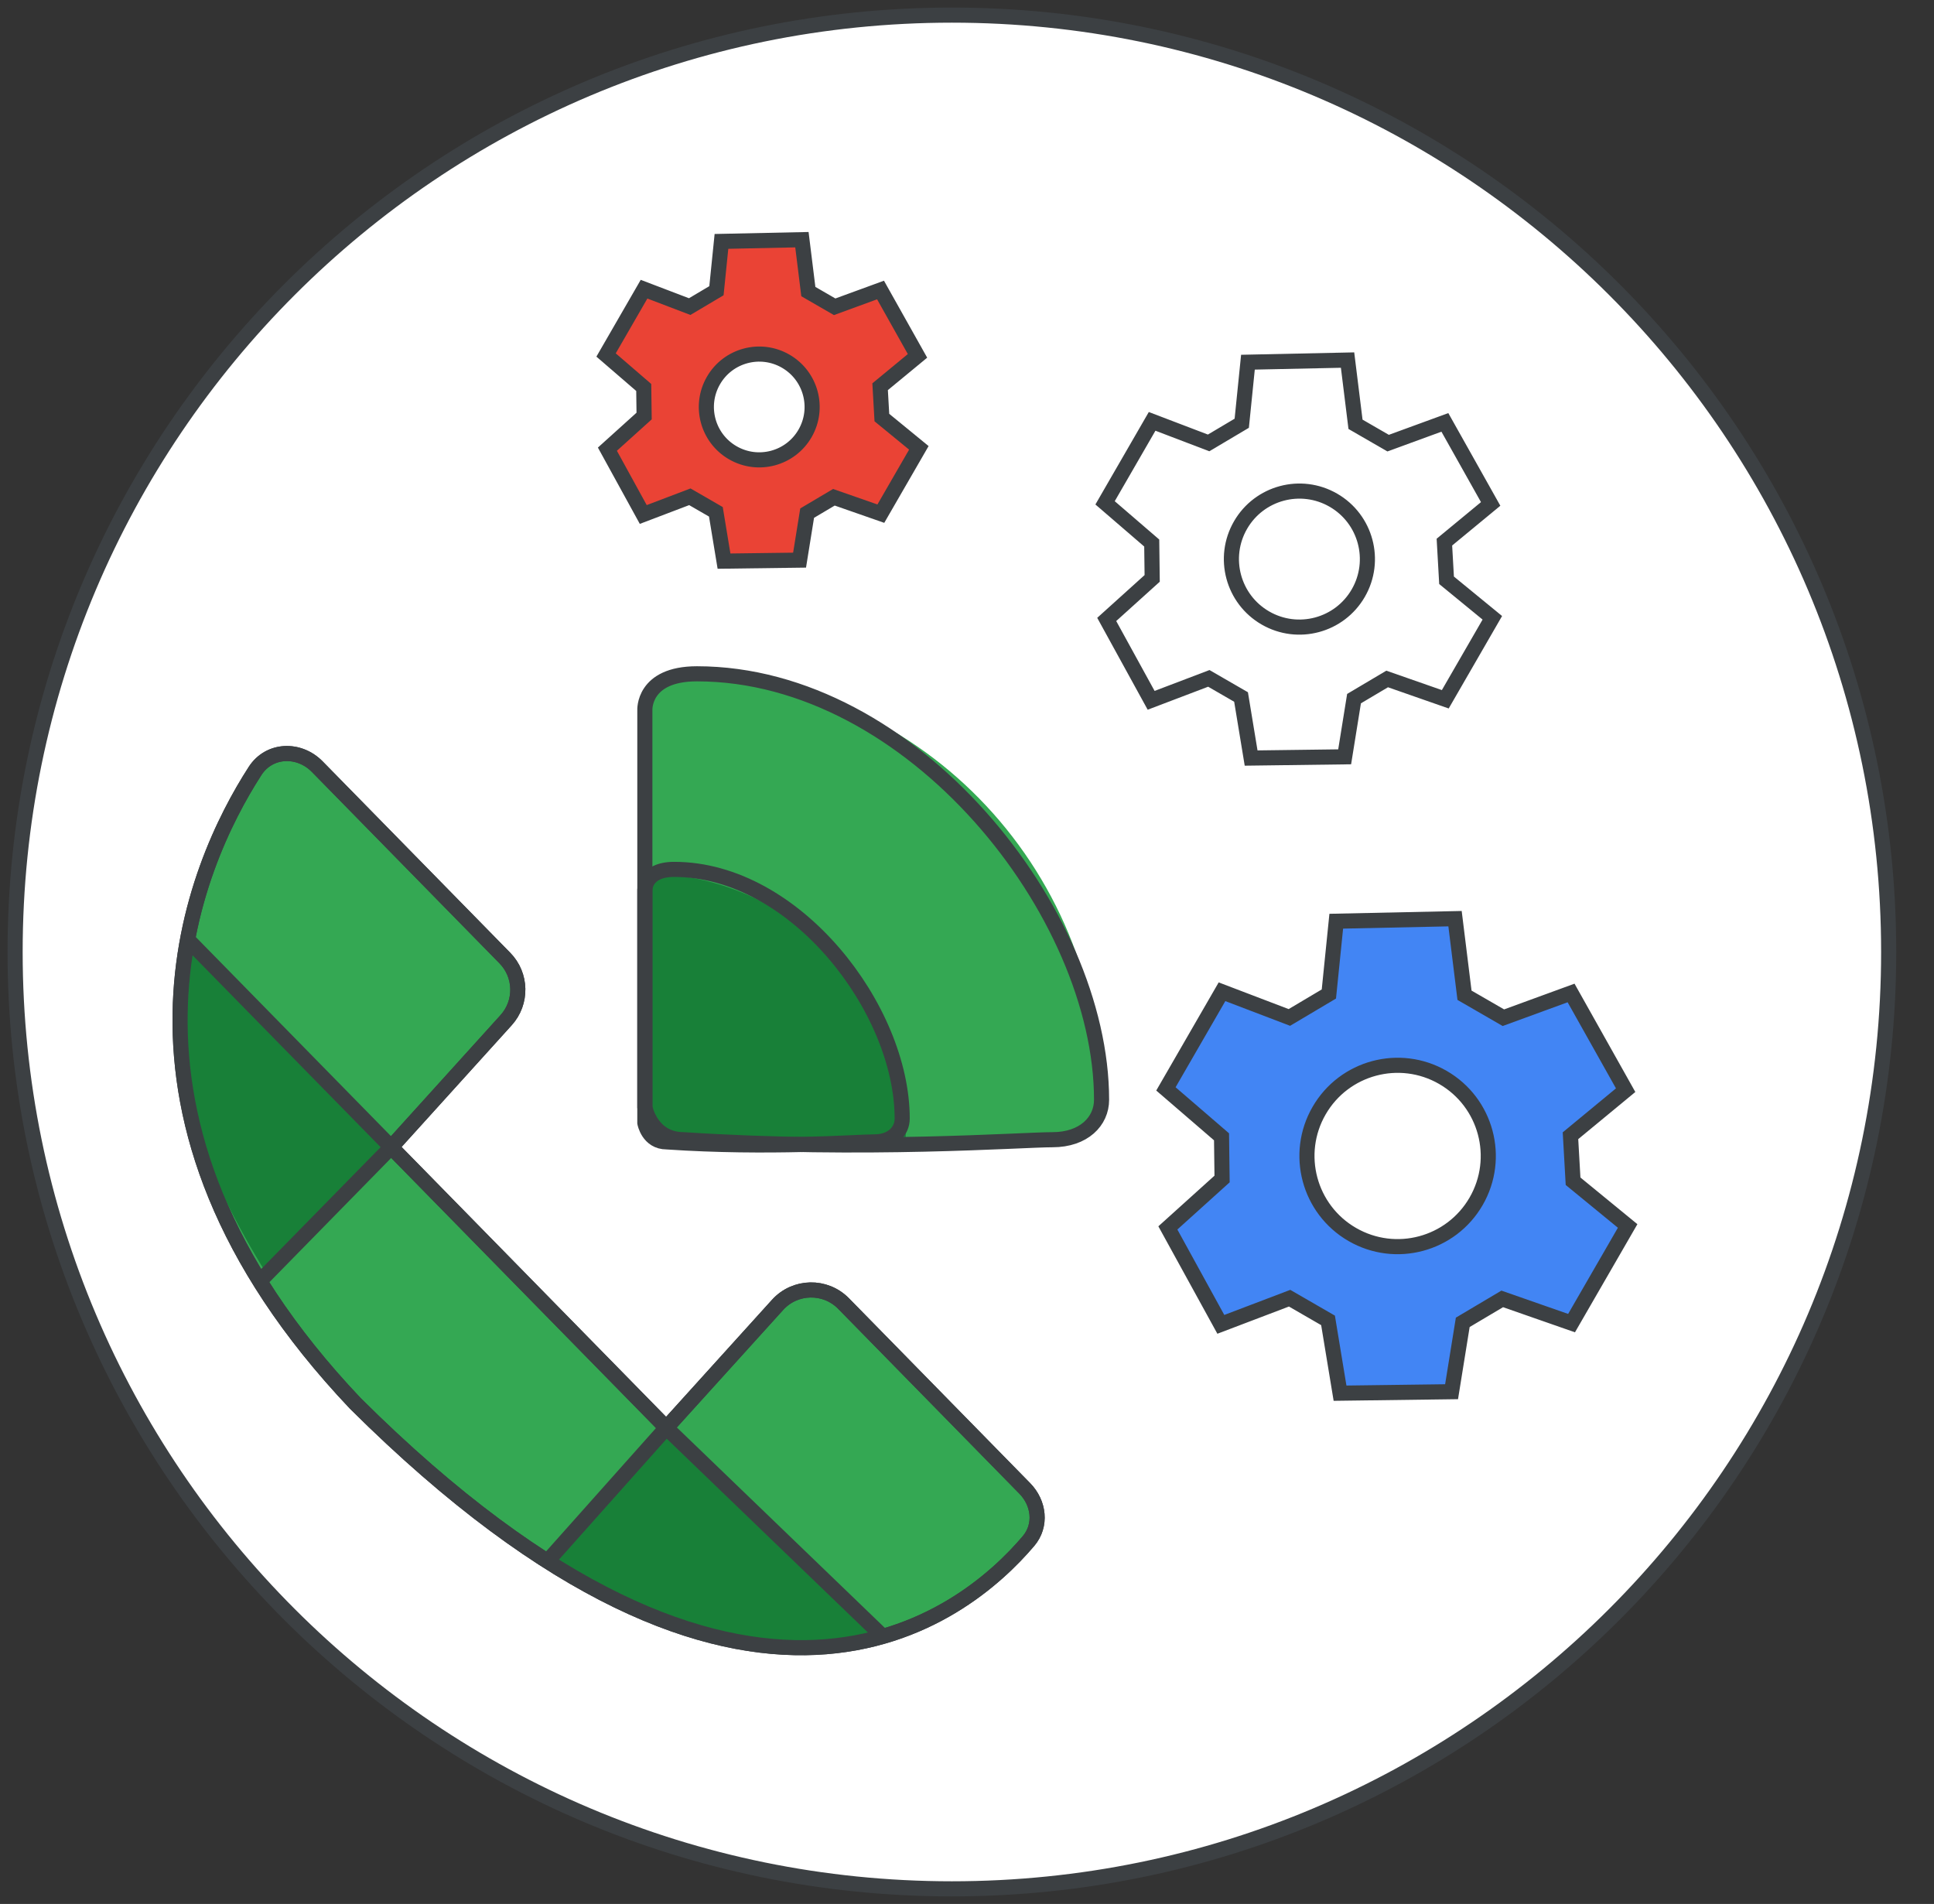
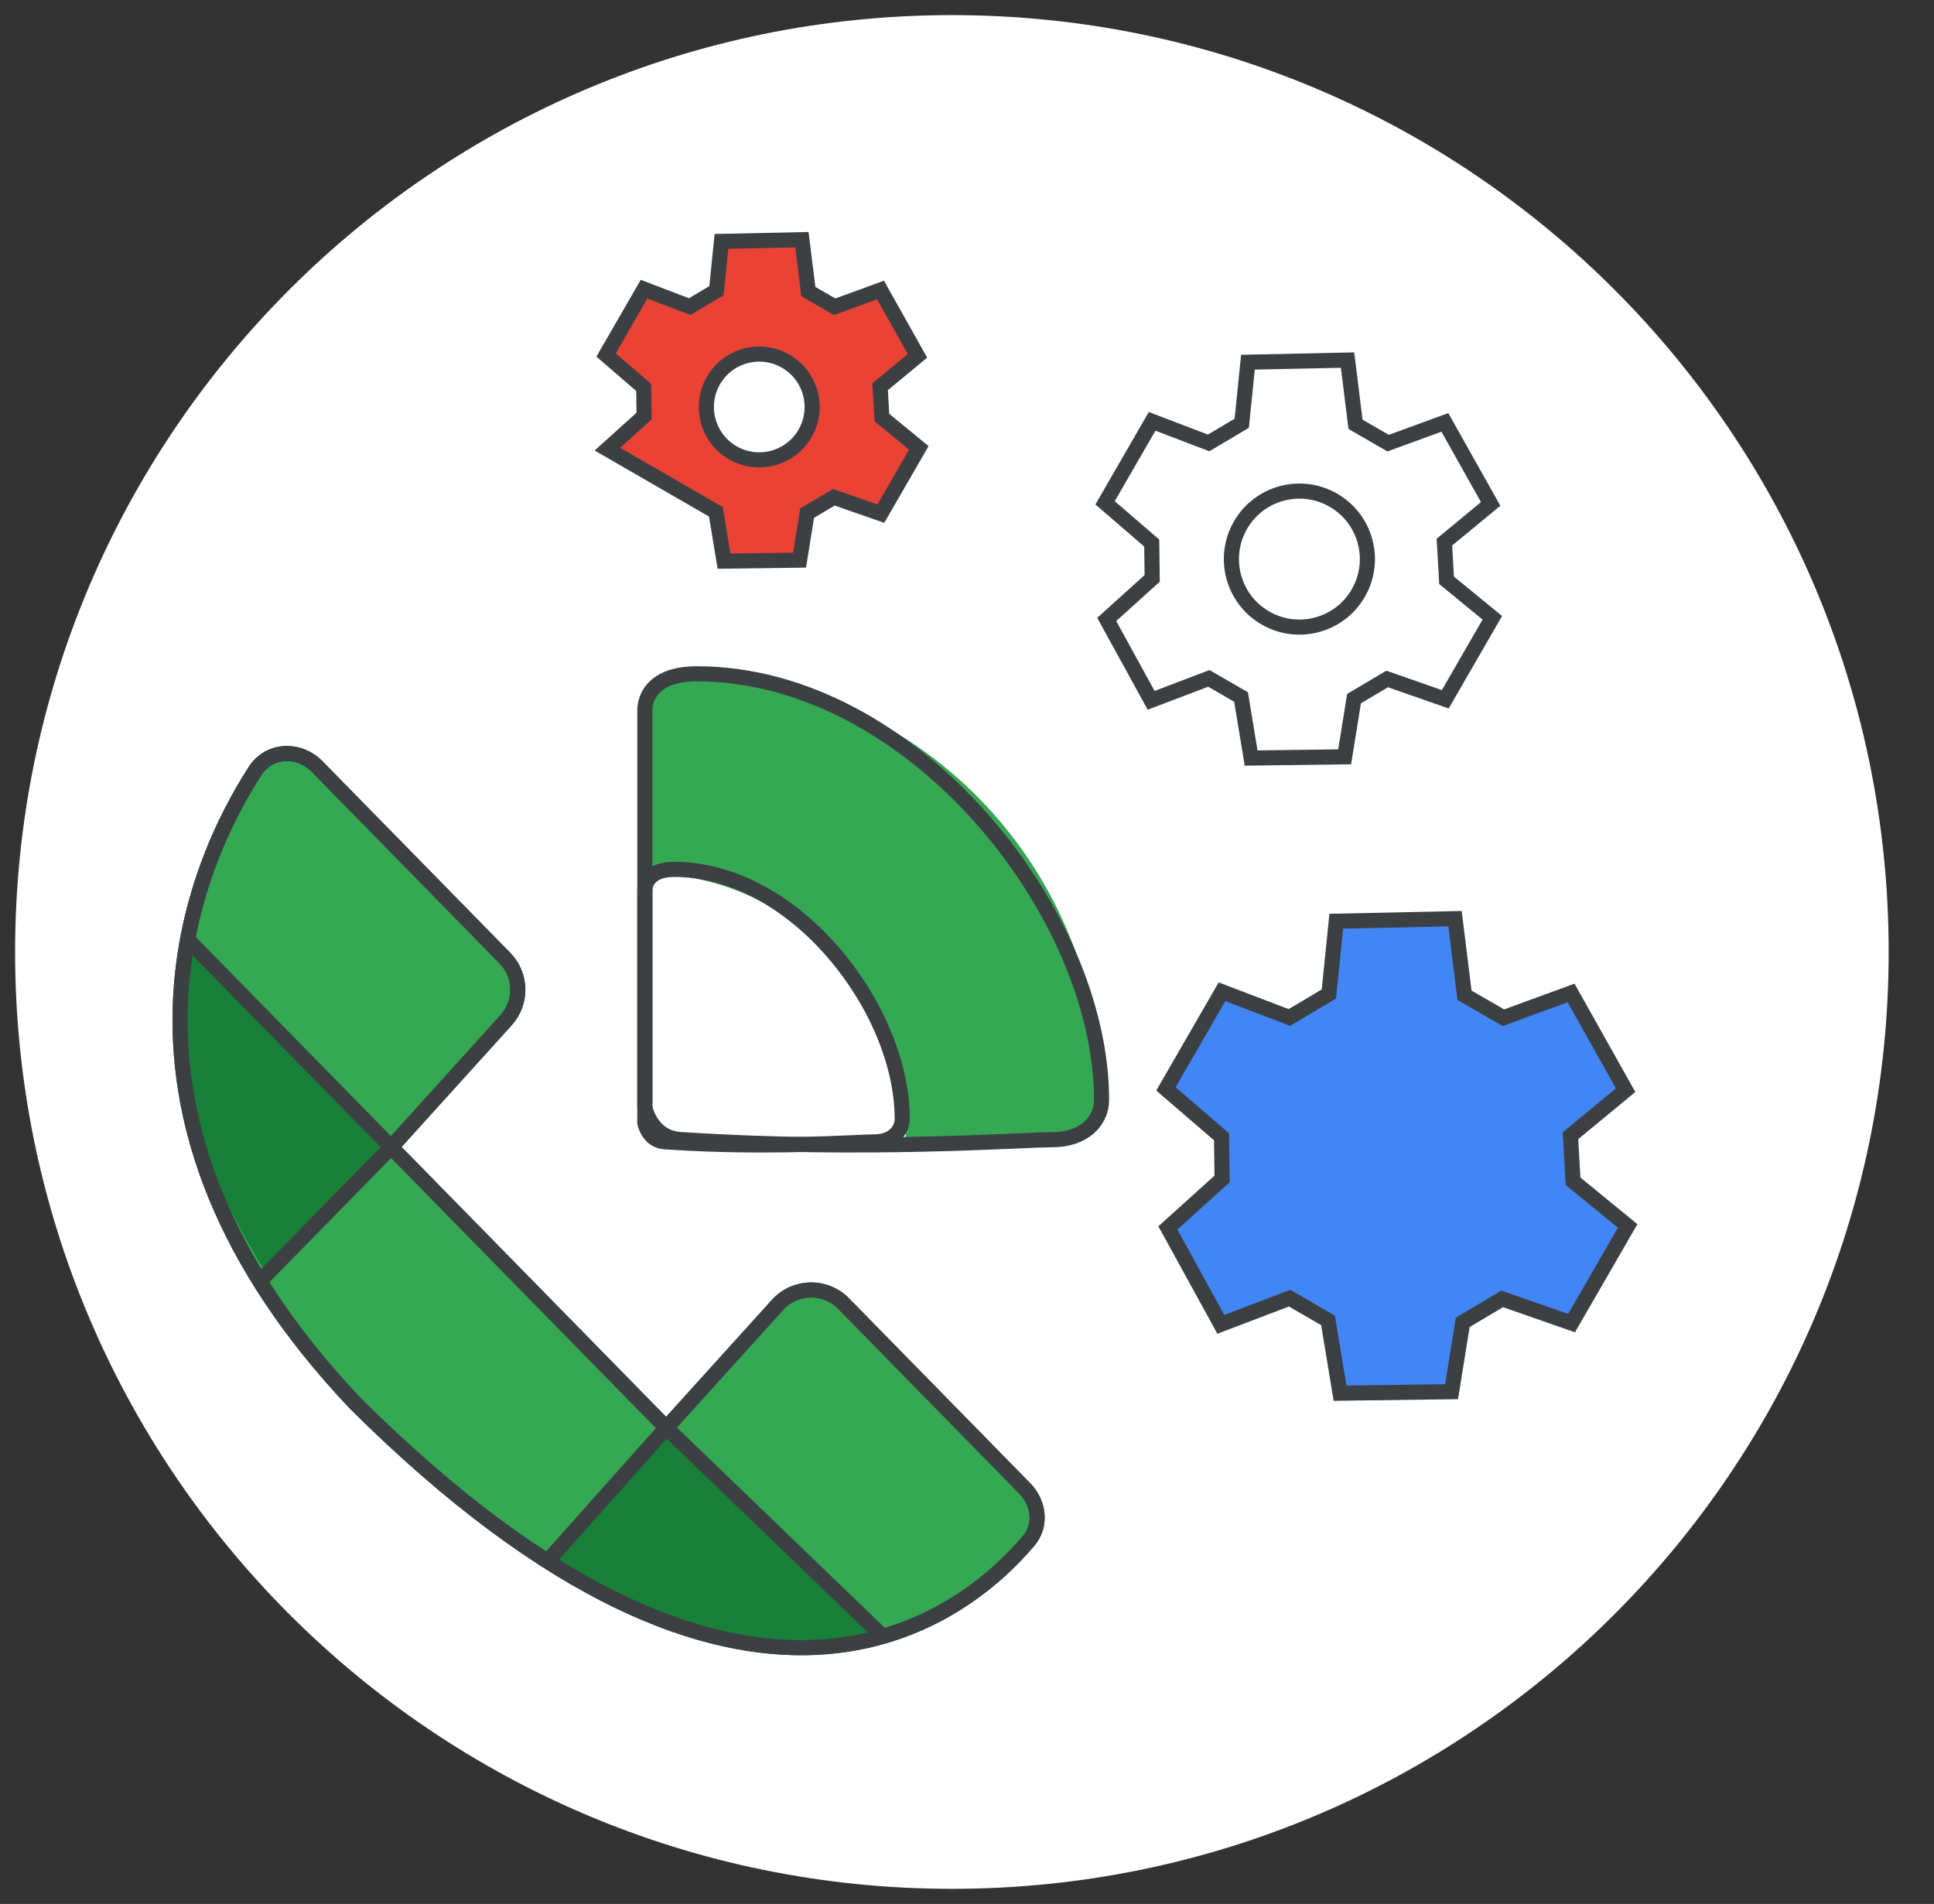
<svg xmlns="http://www.w3.org/2000/svg" width="128" height="126" viewBox="0 0 128 126" fill="none">
  <rect x="0" y="0" width="128" height="126" fill="#333333" stroke="none" />
  <g id="voice-get-started-circle-graphic">
    <g id="background">
      <path d="M63 125C97.242 125 125 97.242 125 63C125 28.759 97.242 1 63 1C28.759 1 1 28.759 1 63C1 97.242 28.759 125 63 125Z" fill="white" />
-       <path d="M63 125C97.242 125 125 97.242 125 63C125 28.759 97.242 1 63 1C28.759 1 1 28.759 1 63C1 97.242 28.759 125 63 125" stroke="#3C4043" />
    </g>
    <g id="gear">
      <path id="Path 4" fill-rule="evenodd" clip-rule="evenodd" d="M85.336 67.333L80.877 65.632L77.165 72.061L80.846 75.233L80.882 78.023L77.294 81.261L80.8 87.643L85.352 85.912L87.895 87.381L88.689 92.198L96.071 92.101L96.811 87.51L99.424 85.959L104.012 87.561L107.724 81.132L104.112 78.173L103.941 75.16L107.592 72.146L103.98 65.713L99.501 67.35L96.927 65.864L96.3 60.796L88.439 60.964L87.95 65.781L85.336 67.333Z" fill="#4285F4" stroke="#3C4043" />
-       <circle id="Oval" cx="92.5" cy="76.5" r="6" transform="rotate(-60 92.5 76.5)" fill="white" stroke="#3C4043" />
    </g>
    <g id="gear copy">
      <path id="Path 4_2" fill-rule="evenodd" clip-rule="evenodd" d="M79.991 29.311L76.252 27.885L73.138 33.277L76.226 35.937L76.256 38.277L73.247 40.993L76.187 46.346L80.005 44.894L82.138 46.126L82.804 50.166L88.995 50.085L89.615 46.234L91.808 44.933L95.655 46.277L98.768 40.885L95.739 38.403L95.596 35.876L98.658 33.349L95.628 27.953L91.872 29.326L89.713 28.079L89.187 23.829L82.594 23.969L82.184 28.01L79.991 29.311Z" fill="white" stroke="#3C4043" />
      <circle id="Oval_2" cx="86" cy="37" r="4.5" transform="rotate(-60 86 37)" fill="white" stroke="#3C4043" />
    </g>
    <g id="gear copy 2">
-       <path id="Path 4_3" fill-rule="evenodd" clip-rule="evenodd" d="M45.647 20.29L42.626 19.138L40.112 23.493L42.605 25.642L42.63 27.532L40.2 29.725L42.574 34.048L45.657 32.876L47.38 33.871L47.918 37.134L52.919 37.069L53.42 33.958L55.191 32.908L58.298 33.993L60.813 29.638L58.366 27.634L58.25 25.592L60.724 23.551L58.277 19.192L55.242 20.302L53.499 19.295L53.074 15.862L47.749 15.975L47.417 19.239L45.647 20.29Z" fill="#EA4335" stroke="#3C4043" />
+       <path id="Path 4_3" fill-rule="evenodd" clip-rule="evenodd" d="M45.647 20.29L42.626 19.138L40.112 23.493L42.605 25.642L42.63 27.532L40.2 29.725L45.657 32.876L47.38 33.871L47.918 37.134L52.919 37.069L53.42 33.958L55.191 32.908L58.298 33.993L60.813 29.638L58.366 27.634L58.25 25.592L60.724 23.551L58.277 19.192L55.242 20.302L53.499 19.295L53.074 15.862L47.749 15.975L47.417 19.239L45.647 20.29Z" fill="#EA4335" stroke="#3C4043" />
      <circle id="Oval_3" cx="50.25" cy="26.933" r="3.5" transform="rotate(-60 50.25 26.933)" fill="white" stroke="#3C4043" />
    </g>
    <g id="Voice icon: 42 illustrated">
-       <path id="Path" d="M42.678 57.806V73.663C42.678 74.636 43.451 75.425 44.405 75.425H59.951C62.27 71.487 58.88 65.272 55.753 62.087C52.631 58.898 47.406 55.577 42.678 57.806Z" fill="#188038" />
      <path id="Path_2" d="M45.269 44.591C43.84 44.591 42.678 45.776 42.678 47.234V57.806C52.217 57.806 59.951 65.694 59.951 75.424H70.314C71.744 75.424 72.905 74.24 72.905 72.782C72.905 57.211 60.534 44.591 45.269 44.591Z" fill="#34A853" />
      <path id="Path 40" fill-rule="evenodd" clip-rule="evenodd" d="M42.679 73.271V47.014C42.679 47.014 42.523 44.591 46.126 44.591C60.362 44.591 72.906 60.392 72.906 72.782C72.906 74.203 71.732 75.424 69.658 75.424C67.585 75.424 57.219 76.206 45.247 75.424C43.075 75.424 42.679 73.271 42.679 73.271Z" stroke="#3C4043" />
      <path id="Path 40_2" fill-rule="evenodd" clip-rule="evenodd" d="M42.678 74.309V58.952C42.678 58.952 42.591 57.535 44.621 57.535C52.643 57.535 59.711 66.776 59.711 74.023C59.711 74.854 59.049 75.568 57.881 75.568C56.713 75.568 50.871 76.025 44.126 75.568C42.901 75.568 42.678 74.309 42.678 74.309Z" stroke="#3C4043" />
      <g id="Group 95">
        <g id="Group 94">
          <path id="Vector 28" d="M25.892 75.917L33.496 67.514C34.561 66.337 34.525 64.534 33.413 63.401L21 50.738C19.79 49.504 17.82 49.568 16.883 51.02C12.903 57.187 5.417 73.776 23.517 92.875C49.574 118.79 63.838 106.977 68.074 101.979C68.95 100.945 68.773 99.47 67.824 98.502L55.83 86.266C54.62 85.033 52.622 85.073 51.463 86.354L44.1 94.49L25.892 75.917Z" fill="#34A853" stroke="#3C4043" />
          <path id="Vector 25" d="M25.375 75.917L12.708 62.996C12.708 62.996 11.888 69.481 12.708 73.494C13.612 77.914 17.458 83.992 17.458 83.992L25.375 75.917Z" fill="#188038" />
          <path id="Vector 26" d="M44.375 94.49L57.834 108.218C57.834 108.218 51.476 109.055 47.542 108.218C43.209 107.297 36.459 103.373 36.459 103.373L44.375 94.49Z" fill="#188038" />
          <path id="Vector 23" d="M12.433 62.188L25.891 75.917L17.183 84.8" stroke="#3C4043" />
          <path id="Vector 24" d="M58.35 108.218L44.1 94.49L36.183 103.373" stroke="#3C4043" />
          <path id="Vector 27" d="M25.892 75.917L33.496 67.514C34.561 66.337 34.525 64.534 33.413 63.401L21 50.738C19.79 49.504 17.82 49.568 16.883 51.02C12.903 57.187 5.417 73.776 23.517 92.875C49.574 118.79 63.838 106.977 68.074 101.979C68.95 100.945 68.773 99.47 67.824 98.502L55.83 86.266C54.62 85.033 52.622 85.073 51.463 86.354L44.1 94.49L25.892 75.917Z" stroke="#3C4043" />
        </g>
      </g>
    </g>
  </g>
</svg>